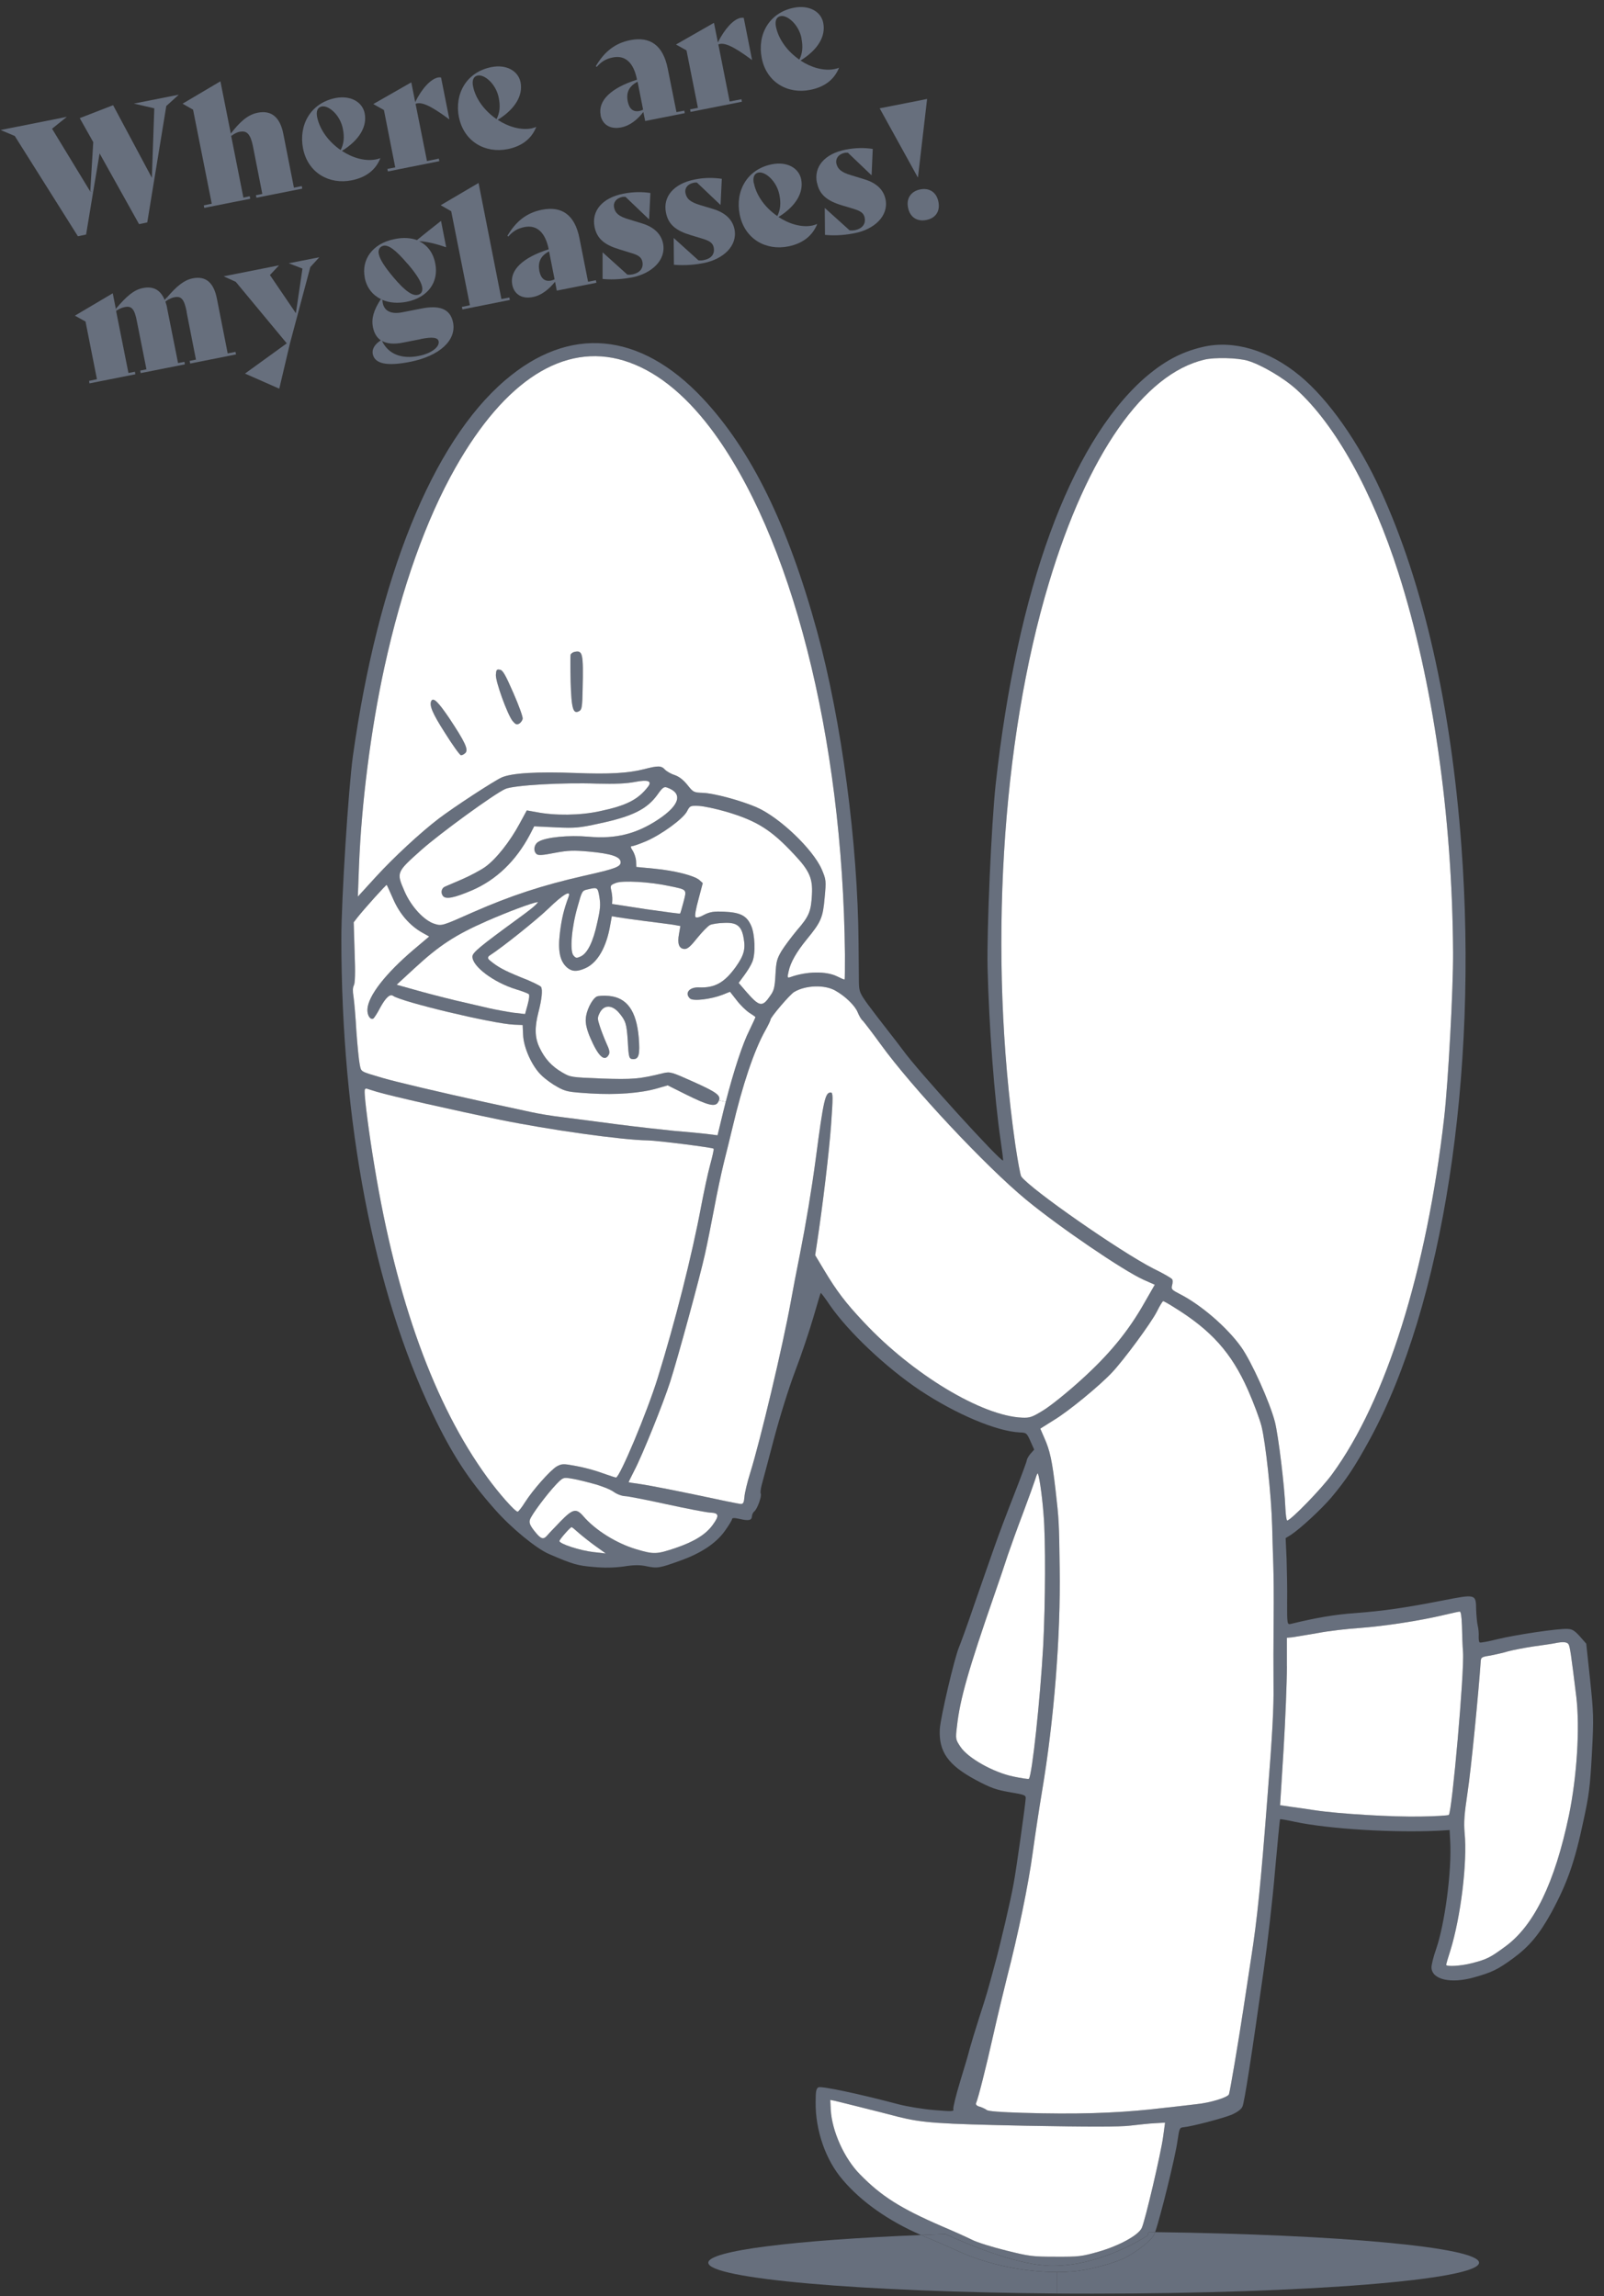
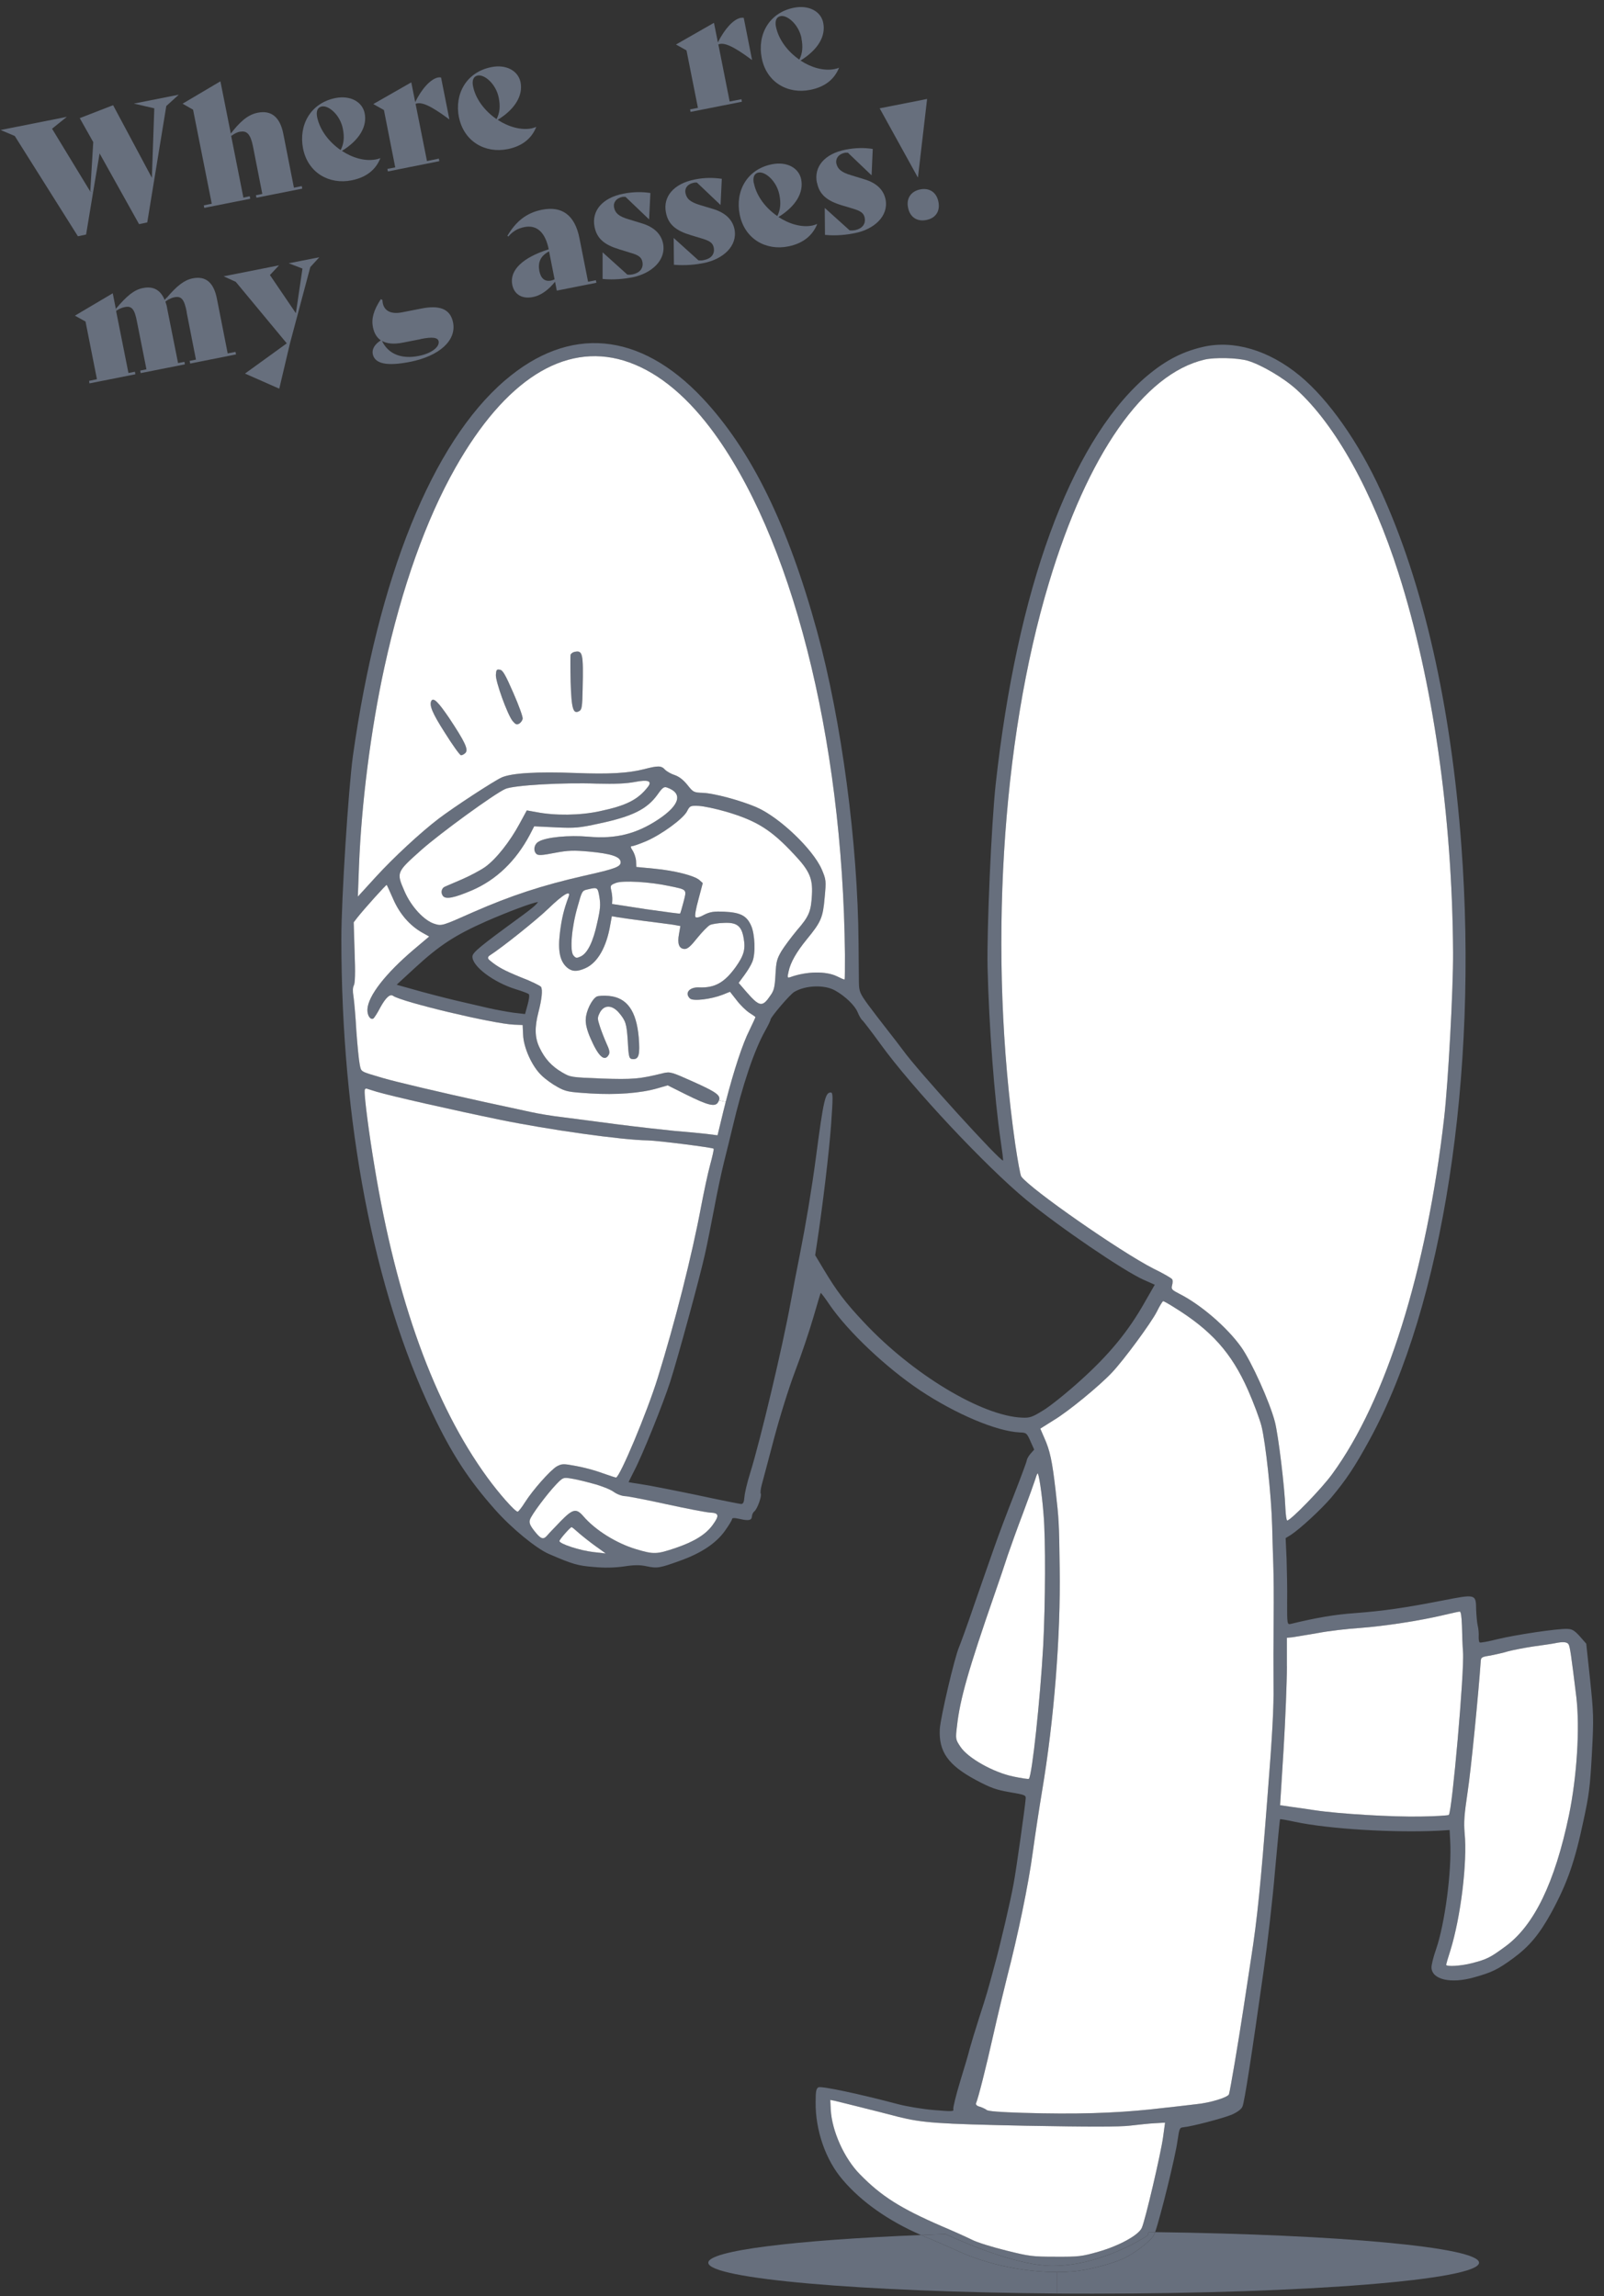
<svg xmlns="http://www.w3.org/2000/svg" width="139" height="199" viewBox="0 0 139 199" fill="none">
  <rect x="0" y="0" width="139" height="199" fill="#333333" stroke="none" />
  <g clip-path="url(#clip0_233_711)">
    <path d="M94.771 198.787C93.701 198.787 92.641 198.787 91.601 198.777V196.917C92.111 196.917 92.601 196.897 93.081 196.857C94.241 196.747 96.301 196.227 97.311 195.767C98.321 195.307 99.761 194.197 100.001 193.697C100.031 193.647 100.061 193.567 100.101 193.457C116.011 193.667 128.171 194.767 128.171 196.107C128.171 197.587 113.221 198.787 94.771 198.787Z" fill="#676F7D" />
    <path d="M91.611 196.917V198.777C74.651 198.647 61.381 197.497 61.381 196.107C61.381 195.057 68.881 194.147 79.811 193.707C79.961 193.777 80.121 193.847 80.271 193.907C80.971 194.187 82.201 194.727 83.021 195.097C85.541 196.257 88.711 196.917 91.611 196.917Z" fill="#676F7D" />
    <path d="M91.611 196.917C88.711 196.917 85.541 196.257 83.021 195.097C82.201 194.727 80.971 194.187 80.271 193.907C80.121 193.847 79.961 193.777 79.811 193.707C80.501 193.677 81.211 193.647 81.931 193.627C84.501 194.797 88.471 196.377 91.211 196.377C95.561 196.377 99.471 193.737 99.471 193.737L99.531 193.447C99.721 193.447 99.911 193.447 100.101 193.457C100.061 193.567 100.031 193.647 100.001 193.697C99.761 194.197 98.321 195.307 97.311 195.767C96.301 196.227 94.241 196.747 93.081 196.857C92.601 196.897 92.111 196.917 91.611 196.917Z" fill="#676F7D" />
    <path d="M51.171 89.987C50.871 89.307 50.731 88.737 50.761 88.327C50.781 87.637 51.281 86.617 51.701 86.377C51.851 86.297 52.341 86.277 52.781 86.317C54.341 86.467 55.151 87.617 55.351 89.907C55.471 91.387 55.351 91.807 54.881 91.797C54.511 91.777 54.481 91.707 54.401 90.197C54.301 88.737 54.231 88.477 53.631 87.767C53.041 87.087 52.371 87.077 52.001 87.727C51.761 88.197 51.761 88.267 51.971 88.917C52.091 89.297 52.351 89.967 52.541 90.397C52.821 90.997 52.871 91.227 52.741 91.437C52.381 92.047 51.851 91.557 51.171 89.987Z" fill="#676F7D" />
    <path d="M50.201 61.627C49.671 61.927 49.521 61.467 49.451 59.097C49.421 57.887 49.421 56.827 49.451 56.727C49.501 56.637 49.631 56.537 49.761 56.507C50.501 56.337 50.561 56.597 50.491 59.717C50.461 61.267 50.421 61.497 50.201 61.627Z" fill="#676F7D" />
    <path d="M45.291 62.297C45.271 62.437 45.131 62.637 44.991 62.717C44.771 62.837 44.671 62.787 44.411 62.477C43.961 61.897 42.941 59.077 42.971 58.487C43.001 58.047 43.041 57.987 43.331 58.047C43.571 58.077 43.811 58.507 44.491 60.067C44.961 61.137 45.331 62.157 45.291 62.297Z" fill="#676F7D" />
    <path d="M38.551 63.507C37.451 61.787 37.181 61.117 37.381 60.737C37.571 60.437 37.961 60.817 38.921 62.227C40.301 64.307 40.601 64.957 40.341 65.247C40.221 65.377 40.051 65.467 39.951 65.457C39.851 65.457 39.221 64.577 38.551 63.507Z" fill="#676F7D" />
    <path d="M126.921 158.847C127.171 161.417 126.581 166.177 125.681 169.067C125.481 169.687 125.321 170.237 125.321 170.277C125.311 170.477 126.641 170.387 127.551 170.147C128.871 169.807 129.131 169.667 130.441 168.707C132.941 166.887 134.731 163.187 135.961 157.337C136.651 153.977 136.921 149.807 136.601 147.067C136.151 143.407 136.051 142.687 135.921 142.497C135.781 142.297 135.411 142.277 134.751 142.417C134.521 142.467 133.671 142.587 132.881 142.697C132.091 142.817 131.111 143.007 130.701 143.117C130.291 143.247 129.581 143.397 129.141 143.487C128.361 143.607 128.331 143.637 128.311 144.067C128.131 146.707 127.471 153.447 127.181 155.317C126.891 157.267 126.841 157.937 126.921 158.847ZM111.521 144.407C111.521 145.767 111.391 149.017 111.231 151.657L110.931 156.457L111.821 156.587C112.301 156.647 113.241 156.787 113.901 156.887C115.991 157.207 120.711 157.487 123.131 157.437C124.411 157.417 125.501 157.347 125.551 157.297C125.831 157.037 126.911 144.857 126.781 143.187C126.741 142.637 126.701 141.617 126.691 140.917C126.661 140.107 126.601 139.667 126.501 139.677C126.401 139.677 125.781 139.817 125.101 139.977C123.101 140.457 119.981 140.937 117.831 141.097C116.731 141.167 115.121 141.357 114.241 141.527C113.371 141.677 112.391 141.837 112.091 141.887L111.531 141.947V144.407H111.521ZM90.901 50.507C86.761 64.247 85.641 82.807 87.981 99.177C88.191 100.597 88.421 101.847 88.501 101.967C89.331 103.087 97.091 108.487 99.951 109.947C100.801 110.357 101.521 110.777 101.571 110.867C101.641 110.937 101.631 111.177 101.571 111.397C101.481 111.737 101.551 111.797 102.231 112.147C104.061 113.077 106.331 115.027 107.551 116.737C108.451 117.997 110.031 121.507 110.481 123.227C110.781 124.397 111.321 128.857 111.391 130.727C111.421 131.307 111.481 131.777 111.551 131.777C111.831 131.787 114.531 129.027 115.451 127.747C120.111 121.377 123.631 110.157 125.151 96.847C125.501 93.767 125.941 85.647 125.921 82.537C125.851 70.687 124.161 58.967 121.191 49.667C118.921 42.567 115.731 36.827 112.351 33.757C111.211 32.727 109.271 31.597 108.111 31.257C107.231 31.007 105.251 30.957 104.381 31.167C99.121 32.397 94.241 39.377 90.901 50.507ZM86.171 138.217C83.921 144.697 83.181 147.297 82.931 149.607C82.791 150.727 82.811 150.767 83.241 151.407C83.891 152.377 86.081 153.607 87.801 153.967C88.511 154.117 89.121 154.207 89.161 154.167C89.431 153.907 90.141 147.337 90.401 142.647C90.591 139.037 90.621 133.357 90.431 131.237C90.301 129.467 90.001 127.557 89.911 127.707C89.851 127.777 89.761 128.037 89.691 128.277C89.621 128.497 89.171 129.767 88.671 131.097C88.171 132.407 87.581 134.057 87.341 134.757C87.121 135.447 86.591 137.017 86.171 138.217ZM85.501 182.867C85.631 182.977 86.641 183.057 88.621 183.117C93.191 183.257 96.591 183.147 99.791 182.807C101.421 182.627 103.151 182.437 103.671 182.367C104.891 182.247 106.401 181.777 106.501 181.507C106.591 181.237 107.301 177.077 107.761 174.037C107.941 172.857 108.231 170.937 108.411 169.767C108.951 166.327 109.261 163.237 109.841 155.667C110.261 150.377 110.391 147.907 110.361 146.107C110.361 144.757 110.361 142.157 110.371 140.317C110.391 138.467 110.371 136.337 110.341 135.597C110.311 134.847 110.271 133.327 110.241 132.227C110.171 129.597 109.681 125.067 109.321 123.607C109.161 122.977 108.631 121.567 108.151 120.477C106.711 117.227 104.961 115.277 101.671 113.257C101.231 112.977 100.841 112.767 100.801 112.767C100.751 112.767 100.501 113.167 100.251 113.677C99.741 114.677 97.381 117.877 96.361 118.957C95.291 120.097 92.571 122.337 91.311 123.087L90.151 123.817L90.501 124.627C90.991 125.717 91.181 126.627 91.471 129.127C91.761 131.657 91.781 131.957 91.831 135.937C91.921 141.787 91.341 149.077 90.301 155.257C90.071 156.617 89.711 158.997 89.501 160.517C89.121 163.347 88.231 167.647 87.261 171.397C86.971 172.547 86.431 174.797 86.071 176.397C85.451 179.177 84.761 181.897 84.581 182.287C84.541 182.407 84.661 182.527 84.911 182.587C85.121 182.657 85.391 182.777 85.501 182.867ZM71.951 181.997L71.991 182.837C72.091 184.687 73.161 187.077 74.531 188.457C76.381 190.347 78.041 191.397 81.621 192.947C82.611 193.367 83.791 193.897 84.231 194.117C84.671 194.347 86.011 194.757 87.181 195.047C89.181 195.547 89.461 195.587 91.481 195.587C93.461 195.597 93.751 195.567 95.211 195.147C96.981 194.637 98.651 193.727 98.941 193.097C99.231 192.487 100.601 186.627 100.791 185.217L100.961 183.967L100.081 184.017C99.611 184.037 98.651 184.147 97.931 184.227C97.011 184.337 94.441 184.337 88.951 184.237C81.191 184.077 79.971 183.987 77.821 183.457C77.291 183.317 75.971 182.977 74.881 182.707C73.801 182.437 72.701 182.167 72.431 182.097L71.951 181.997ZM55.971 72.917C55.421 73.147 54.881 73.347 54.761 73.337C54.621 73.337 54.641 73.447 54.841 73.747C54.971 73.957 55.111 74.367 55.121 74.637L55.141 75.137L56.701 75.287C58.481 75.457 60.151 75.887 60.601 76.267L60.901 76.537L60.531 77.937C60.291 78.807 60.191 79.397 60.271 79.477C60.341 79.567 60.631 79.507 61.011 79.287C61.541 79.027 61.831 78.977 62.781 79.017C64.181 79.087 64.711 79.367 65.091 80.227C65.421 80.947 65.491 82.647 65.201 83.347C65.101 83.617 64.791 84.127 64.511 84.507L64.011 85.187L64.681 85.967C65.831 87.277 66.061 87.317 66.771 86.267C67.071 85.847 67.141 85.567 67.201 84.487C67.261 83.337 67.321 83.117 67.721 82.427C67.981 82.007 68.581 81.207 69.061 80.627C70.121 79.407 70.281 78.997 70.361 77.547C70.441 76.127 70.141 75.457 68.831 74.067C66.851 71.937 65.611 71.147 62.951 70.357C62.051 70.097 60.981 69.867 60.551 69.847C59.821 69.817 59.781 69.847 59.531 70.327C59.181 70.977 57.321 72.337 55.971 72.917ZM54.471 128.457C54.471 128.457 54.931 128.547 55.511 128.627C56.101 128.707 58.231 129.127 60.261 129.547C62.301 129.987 64.061 130.337 64.201 130.347C64.401 130.357 64.471 130.227 64.511 129.747C64.531 129.417 64.751 128.477 65.011 127.657C65.901 124.787 67.811 116.757 68.521 112.857C68.691 111.917 69.041 110.057 69.311 108.737C69.841 106.057 70.331 103.127 70.701 100.357C71.371 95.257 71.521 94.667 72.001 94.687C72.191 94.687 72.191 95.087 72.021 97.477C71.851 99.837 71.301 104.457 70.781 107.867L70.641 108.787L71.391 110.037C72.511 111.907 73.261 112.897 74.871 114.607C79.081 119.107 85.091 122.727 88.581 122.867C89.251 122.897 89.461 122.817 90.401 122.237C90.991 121.887 92.461 120.707 93.661 119.617C96.121 117.397 97.791 115.377 99.221 112.827L100.071 111.347L99.081 110.907C97.371 110.137 91.871 106.407 88.921 103.977C85.411 101.077 79.021 94.257 76.301 90.487C75.571 89.477 74.871 88.577 74.771 88.467C74.641 88.377 74.451 88.047 74.321 87.727C74.091 87.157 73.251 86.337 72.371 85.847C71.451 85.327 69.811 85.387 68.831 85.967C68.451 86.187 66.791 88.147 66.771 88.367C66.771 88.457 66.561 88.877 66.311 89.327C65.341 91.057 64.341 94.057 63.481 97.707C63.301 98.447 62.971 99.817 62.731 100.757C62.501 101.687 62.121 103.477 61.891 104.727C61.651 105.977 61.301 107.767 61.091 108.697C60.621 110.807 58.751 117.647 58.081 119.747C57.481 121.617 55.671 126.117 54.961 127.467C54.691 127.997 54.471 128.447 54.471 128.457ZM52.971 77.177C53.031 77.437 53.071 77.787 53.061 77.987L53.041 78.347L55.971 78.797C57.571 79.027 58.921 79.207 58.931 79.177C58.961 79.177 59.091 78.717 59.231 78.177C59.521 77.057 59.571 77.117 57.981 76.787C56.311 76.427 53.991 76.297 53.391 76.517C52.901 76.707 52.871 76.737 52.971 77.177ZM49.701 82.817C49.911 83.057 49.971 83.057 50.341 82.887C50.921 82.597 51.401 81.617 51.751 79.987C52.031 78.767 52.051 78.407 51.941 77.737C51.801 76.897 51.771 76.887 50.961 77.077C50.441 77.187 50.441 77.197 50.061 78.557C49.531 80.367 49.361 82.447 49.701 82.817ZM49.531 132.357C49.401 132.377 48.491 133.417 48.481 133.557C48.481 133.797 50.251 134.387 51.431 134.517L52.491 134.637L51.601 133.997C51.101 133.637 50.461 133.127 50.151 132.857C49.831 132.567 49.561 132.347 49.531 132.357ZM45.921 131.717C45.841 131.967 45.931 132.197 46.261 132.627C46.861 133.397 47.071 133.477 47.411 133.087C47.561 132.907 48.091 132.357 48.591 131.837C49.631 130.777 49.931 130.697 50.541 131.397C51.571 132.607 53.411 133.757 55.121 134.267C56.661 134.727 56.901 134.717 58.561 134.157C60.171 133.607 61.161 132.987 61.751 132.177C62.351 131.357 62.311 131.127 61.561 131.097C61.241 131.097 59.531 130.757 57.791 130.377C56.041 129.997 54.391 129.677 54.131 129.667C53.851 129.647 53.431 129.487 53.151 129.277C52.881 129.087 52.091 128.767 51.391 128.587C50.701 128.397 49.831 128.187 49.461 128.137C48.811 128.037 48.781 128.047 48.201 128.647C47.421 129.467 46.051 131.287 45.921 131.717ZM42.161 79.837C39.431 81.047 38.091 81.917 35.911 83.927L34.371 85.347L36.591 85.967C37.811 86.297 39.391 86.697 40.081 86.847C40.791 87.007 41.831 87.247 42.411 87.387C42.991 87.517 43.921 87.687 44.471 87.767L45.501 87.887L45.721 87.087C45.851 86.607 45.901 86.237 45.821 86.157C45.751 86.097 45.261 85.907 44.731 85.747C42.791 85.157 40.891 83.737 40.941 82.887C40.961 82.547 41.601 82.017 44.971 79.557C45.581 79.117 46.221 78.627 46.381 78.457C46.541 78.307 46.641 78.167 46.611 78.177C46.061 78.257 44.021 79.027 42.161 79.837ZM38.551 76.847C38.671 76.797 39.341 76.507 40.041 76.207C40.731 75.907 41.641 75.427 42.061 75.127C43.001 74.447 44.191 72.937 45.021 71.397L45.651 70.237L46.441 70.377C48.101 70.707 50.271 70.677 51.971 70.307C54.301 69.817 55.301 69.297 56.161 68.177C56.528 67.691 56.154 67.554 55.041 67.767C54.261 67.927 53.331 67.957 51.731 67.917C48.771 67.807 44.501 68.057 43.791 68.377C42.841 68.797 38.131 72.227 36.511 73.667C34.341 75.607 34.341 75.597 35.051 77.237C35.621 78.567 36.761 79.807 37.681 80.077C38.281 80.257 38.331 80.247 40.931 79.087C44.271 77.617 47.001 76.727 50.601 75.907C53.371 75.287 53.811 75.117 53.781 74.697C53.741 74.247 52.971 73.987 51.051 73.807C49.711 73.687 49.251 73.697 48.081 73.917C46.971 74.137 46.641 74.147 46.491 74.017C46.181 73.727 46.281 73.177 46.671 72.947C47.311 72.557 49.291 72.367 51.001 72.517C53.381 72.727 55.181 72.267 57.081 70.997C58.931 69.757 59.201 68.737 57.781 68.247C57.541 68.167 57.391 68.277 56.981 68.867C56.071 70.127 54.831 70.757 51.911 71.377C50.211 71.747 49.851 71.787 48.171 71.707L46.291 71.617L45.921 72.337C44.711 74.617 43.031 76.237 40.921 77.157C39.331 77.837 38.621 77.967 38.381 77.647C38.171 77.367 38.261 76.977 38.551 76.847ZM43.321 97.047C39.191 96.197 33.861 94.987 32.661 94.627C32.361 94.527 31.991 94.427 31.861 94.377C31.681 94.307 31.611 94.367 31.601 94.567C31.571 95.107 31.981 98.287 32.461 101.137C34.361 112.677 37.651 121.767 42.221 128.037C43.221 129.417 44.631 131.007 44.861 131.017C44.921 131.017 45.211 130.657 45.491 130.207C46.191 129.107 47.681 127.437 48.241 127.097C48.691 126.857 48.801 126.847 49.871 127.047C50.511 127.157 51.541 127.427 52.151 127.657C52.771 127.877 53.321 128.057 53.381 128.057C53.691 128.077 56.071 122.417 57.001 119.407C58.481 114.647 59.961 108.827 60.761 104.537C61.001 103.287 61.341 101.677 61.541 100.947C61.741 100.217 61.881 99.587 61.841 99.557C61.751 99.457 57.041 98.857 56.141 98.837C53.871 98.807 47.521 97.907 43.321 97.047ZM39.461 40.547C36.921 45.037 34.831 50.887 33.311 57.837C32.131 63.237 31.321 69.657 31.111 75.027L31.011 77.707L32.571 75.997C34.111 74.317 36.411 72.177 38.021 70.947C39.381 69.917 42.751 67.717 43.461 67.387C44.341 66.997 46.501 66.867 49.951 66.997C52.761 67.107 54.441 67.017 55.841 66.657C57.031 66.347 57.311 66.357 57.621 66.697C57.761 66.847 58.131 67.067 58.451 67.167C58.851 67.307 59.201 67.577 59.561 68.017C60.071 68.667 60.111 68.687 60.931 68.717C61.881 68.757 64.131 69.357 65.541 69.957C67.521 70.807 70.441 73.587 71.211 75.347C71.591 76.247 71.601 76.317 71.461 77.817C71.311 79.537 71.151 79.907 69.911 81.417C69.021 82.507 68.501 83.417 68.341 84.187C68.211 84.737 68.231 84.777 68.491 84.687C69.901 84.177 71.591 84.157 72.531 84.617C72.871 84.787 73.161 84.917 73.191 84.887C73.221 84.867 73.231 83.887 73.221 82.717C73.031 63.847 68.561 46.377 61.581 37.127C59.231 34.027 56.701 32.057 54.041 31.247C48.861 29.697 43.761 32.947 39.461 40.547ZM37.471 122.487C32.381 111.817 29.581 97.277 29.581 81.357C29.581 77.907 30.191 68.377 30.581 65.527C32.761 50.037 37.461 38.377 43.751 32.977C49.331 28.177 55.451 28.727 60.891 34.517C65.101 39.007 68.271 45.467 70.811 54.737C72.931 62.487 74.341 73.097 74.401 81.767C74.411 83.177 74.431 84.707 74.431 85.167C74.451 85.927 74.511 86.087 75.211 87.057C75.641 87.637 76.391 88.617 76.871 89.227C77.351 89.827 77.961 90.637 78.241 91.007C79.461 92.727 86.741 100.737 86.921 100.577C86.951 100.567 86.851 99.777 86.711 98.827C86.171 95.157 85.701 88.887 85.581 83.847C85.511 80.527 85.911 71.457 86.281 67.997C88.141 51.107 92.701 38.577 99.091 32.847C100.791 31.357 102.291 30.527 104.201 30.077C106.891 29.437 109.951 30.347 112.631 32.557C115.121 34.607 117.751 38.347 119.671 42.567C123.351 50.607 125.741 61.157 126.641 73.307C128.121 93.187 125.021 113.157 118.701 124.757C117.401 127.137 116.681 128.217 115.371 129.787C114.501 130.807 112.681 132.497 111.851 133.037L111.411 133.307L111.491 135.077C111.521 136.057 111.561 137.747 111.541 138.827C111.531 140.757 111.551 140.807 111.841 140.747C114.141 140.187 115.721 139.927 117.431 139.807C119.911 139.617 121.711 139.357 125.001 138.717C127.911 138.147 127.901 138.147 127.921 139.517C127.941 139.987 127.991 140.597 128.051 140.867C128.121 141.137 128.161 141.577 128.141 141.827C128.131 142.067 128.161 142.317 128.231 142.347C128.281 142.397 128.971 142.267 129.771 142.067C131.331 141.687 134.991 141.137 135.821 141.177C136.231 141.187 136.441 141.307 136.901 141.817L137.461 142.457L137.791 145.537C138.091 148.447 138.121 148.847 137.951 151.987C137.791 154.937 137.691 155.617 137.231 157.747C136.471 161.347 135.831 163.187 134.451 165.737C133.401 167.647 132.541 168.677 131.151 169.707C129.781 170.707 129.291 170.947 127.701 171.387C125.731 171.937 124.111 171.577 124.051 170.547C124.031 170.347 124.211 169.607 124.451 168.927C125.211 166.727 125.821 162.117 125.671 159.547L125.621 158.607L124.671 158.667C120.851 158.857 115.191 158.527 112.221 157.897C111.541 157.747 110.951 157.647 110.931 157.667C110.901 157.697 110.711 159.707 110.491 162.127C110.291 164.567 109.841 168.437 109.511 170.747C108.481 178.057 107.841 182.207 107.671 182.567C107.581 182.807 107.231 183.057 106.741 183.277C105.991 183.587 103.301 184.297 102.561 184.367C102.221 184.397 102.201 184.457 102.041 185.537C101.861 186.897 100.561 192.147 100.101 193.457C99.911 193.447 99.721 193.447 99.531 193.447L99.471 193.737C99.471 193.737 95.561 196.377 91.211 196.377C88.471 196.377 84.501 194.797 81.931 193.627C81.211 193.647 80.501 193.677 79.811 193.707C77.011 192.487 74.661 190.847 73.031 188.927C71.551 187.217 70.651 184.627 70.681 182.177C70.681 181.247 70.731 181.017 70.921 180.907C71.161 180.777 74.481 181.477 77.901 182.387C78.601 182.567 79.961 182.797 80.931 182.877C82.501 183.007 82.691 183.007 82.611 182.797C82.581 182.667 82.841 181.597 83.201 180.407C83.571 179.217 83.951 177.917 84.041 177.537C84.151 177.137 84.511 175.937 84.861 174.847C85.531 172.787 85.581 172.577 86.171 170.397C86.691 168.527 87.601 164.607 87.841 163.237C88.041 162.207 88.811 156.757 88.881 155.917C88.911 155.587 88.861 155.557 87.501 155.327C86.301 155.117 85.851 154.957 84.541 154.257C82.161 152.977 81.341 151.817 81.441 149.857C81.501 148.847 82.721 143.647 83.111 142.747C83.211 142.517 83.801 140.917 84.401 139.147C85.011 137.397 85.791 135.147 86.151 134.137C86.501 133.127 87.281 131.057 87.881 129.537C88.481 127.997 88.981 126.657 88.981 126.557C88.991 126.447 89.131 126.197 89.301 125.997L89.621 125.637L89.291 124.897C88.981 124.197 88.941 124.167 88.361 124.147C86.351 124.047 82.851 122.567 79.741 120.507C76.781 118.527 73.521 115.437 71.921 113.127C71.511 112.517 71.151 112.037 71.121 112.057C71.101 112.077 70.811 113.047 70.471 114.217C70.131 115.377 69.431 117.477 68.891 118.877C68.341 120.337 67.571 122.807 67.061 124.737C66.581 126.567 66.101 128.347 66.011 128.687C65.921 129.027 65.881 129.367 65.921 129.437C66.041 129.647 65.621 130.787 65.381 130.977C65.271 131.057 65.171 131.257 65.161 131.417C65.141 131.767 64.891 131.827 64.111 131.647C63.611 131.537 63.441 131.547 63.431 131.677C63.431 131.757 63.151 132.217 62.821 132.677C62.061 133.747 60.761 134.617 58.931 135.267C57.131 135.917 56.961 135.937 56.031 135.747C55.441 135.617 54.921 135.627 54.041 135.767C53.221 135.877 52.391 135.897 51.431 135.807C50.061 135.697 49.611 135.567 47.561 134.677C46.471 134.207 44.311 132.437 42.901 130.837C40.601 128.247 39.161 126.027 37.471 122.487ZM30.631 86.357C30.691 86.737 30.811 88.087 30.881 89.347C30.971 90.607 31.101 91.917 31.171 92.247C31.311 92.927 31.181 92.837 33.161 93.427C34.271 93.757 38.361 94.717 41.971 95.507C43.571 95.857 45.371 96.237 45.991 96.377C46.611 96.517 47.861 96.727 48.751 96.827C49.651 96.947 51.791 97.217 53.501 97.447C55.221 97.667 57.461 97.917 58.471 98.017C59.491 98.097 60.731 98.217 61.241 98.277L62.181 98.397L62.691 96.287C62.761 96.017 62.821 95.757 62.891 95.497C63.611 92.717 64.351 90.467 64.941 89.297C65.241 88.667 65.491 88.147 65.461 88.137C65.451 88.117 65.201 87.947 64.921 87.767C64.651 87.587 64.141 87.097 63.841 86.697L63.261 85.957L62.611 86.217C61.601 86.607 60.081 86.787 59.801 86.547C59.301 86.087 59.721 85.547 60.561 85.577C61.941 85.637 62.781 85.167 63.771 83.787C64.461 82.807 64.621 82.267 64.441 81.297C64.261 80.247 63.851 79.927 62.721 79.987C62.241 79.997 61.711 80.087 61.531 80.167C61.341 80.267 60.861 80.757 60.431 81.287C59.851 82.017 59.581 82.257 59.321 82.247C58.841 82.227 58.681 81.787 58.841 80.947L58.961 80.257L58.281 80.137C57.901 80.087 56.791 79.937 55.811 79.817C54.831 79.687 53.811 79.547 53.531 79.497L53.021 79.407L52.881 80.177C52.561 82.077 51.791 83.437 50.741 83.907C50.011 84.237 49.561 84.217 49.131 83.847C48.511 83.307 48.331 82.427 48.521 80.847C48.671 79.617 48.861 78.827 49.271 77.727C49.521 77.077 48.781 77.527 47.521 78.747C46.521 79.717 43.521 82.117 42.441 82.807C42.254 82.934 42.248 83.07 42.421 83.217C43.121 83.807 43.701 84.117 45.151 84.707C46.021 85.037 46.801 85.427 46.881 85.527C47.041 85.777 46.951 86.607 46.661 87.727C46.321 89.037 46.341 89.937 46.751 90.787C47.211 91.767 47.811 92.417 48.721 92.947C49.441 93.367 49.471 93.367 52.151 93.477C54.831 93.567 55.441 93.517 57.481 93.007C58.081 92.877 58.181 92.897 60.131 93.777C62.021 94.627 62.471 94.927 62.311 95.357C62.291 95.417 62.261 95.467 62.231 95.527C61.981 95.967 61.351 95.807 59.441 94.857L57.861 94.067L57.001 94.317C55.531 94.747 53.411 94.907 51.151 94.767C49.241 94.647 49.031 94.607 48.311 94.207C47.881 93.977 47.251 93.527 46.921 93.197C46.091 92.407 45.371 90.787 45.331 89.687L45.291 88.837L44.551 88.807C42.761 88.737 34.801 86.837 34.061 86.307C33.801 86.121 33.434 86.454 32.961 87.307C32.711 87.797 32.421 88.237 32.351 88.277C32.091 88.417 31.811 87.997 31.841 87.467C31.901 86.307 33.421 84.367 35.831 82.317L37.191 81.167L36.601 80.837C35.501 80.217 34.631 79.207 34.071 77.917C33.781 77.257 33.531 76.707 33.511 76.697C33.471 76.647 31.611 78.717 30.981 79.507L30.651 79.937L30.731 82.547C30.801 84.307 30.771 85.227 30.661 85.407C30.571 85.577 30.551 85.887 30.631 86.357Z" fill="#676F7D" />
    <path d="M30.881 89.347C30.811 88.087 30.691 86.737 30.631 86.357C30.551 85.887 30.571 85.577 30.661 85.407C30.771 85.227 30.801 84.307 30.731 82.547L30.651 79.937L30.981 79.507C31.611 78.717 33.471 76.647 33.511 76.697C33.531 76.707 33.781 77.257 34.071 77.917C34.631 79.207 35.501 80.217 36.601 80.837L37.191 81.167L35.831 82.317C33.421 84.367 31.901 86.307 31.841 87.467C31.811 87.997 32.091 88.417 32.351 88.277C32.421 88.237 32.711 87.797 32.961 87.307C33.434 86.454 33.801 86.121 34.061 86.307C34.801 86.837 42.761 88.737 44.551 88.807L45.291 88.837L45.331 89.687C45.371 90.787 46.091 92.407 46.921 93.197C47.251 93.527 47.881 93.977 48.311 94.207C49.031 94.607 49.241 94.647 51.151 94.767C53.411 94.907 55.531 94.747 57.001 94.317L57.861 94.067L59.441 94.857C61.351 95.807 61.981 95.967 62.231 95.527C62.261 95.467 62.291 95.417 62.311 95.357L62.891 95.497C62.821 95.757 62.761 96.017 62.691 96.287L62.181 98.397L61.241 98.277C60.731 98.217 59.491 98.097 58.471 98.017C57.461 97.917 55.221 97.667 53.501 97.447C51.791 97.217 49.651 96.947 48.751 96.827C47.861 96.727 46.611 96.517 45.991 96.377C45.371 96.237 43.571 95.857 41.971 95.507C38.361 94.717 34.271 93.757 33.161 93.427C31.181 92.837 31.311 92.927 31.171 92.247C31.101 91.917 30.971 90.607 30.881 89.347Z" fill="white" />
    <path d="M50.341 82.887C49.971 83.057 49.911 83.057 49.701 82.817C49.361 82.447 49.531 80.367 50.061 78.557C50.441 77.197 50.441 77.187 50.961 77.077C51.771 76.887 51.801 76.897 51.941 77.737C52.051 78.407 52.031 78.767 51.751 79.987C51.401 81.617 50.921 82.597 50.341 82.887Z" fill="white" />
    <path d="M51.971 88.917C51.761 88.267 51.761 88.197 52.001 87.727C52.371 87.077 53.041 87.087 53.631 87.767C54.231 88.477 54.301 88.737 54.401 90.197C54.481 91.707 54.511 91.777 54.881 91.797C55.361 91.797 55.471 91.387 55.351 89.907C55.151 87.617 54.341 86.467 52.781 86.317C52.341 86.277 51.851 86.297 51.701 86.377C51.281 86.617 50.781 87.637 50.761 88.327C50.731 88.737 50.871 89.307 51.171 89.987C51.851 91.557 52.381 92.047 52.741 91.437C52.871 91.227 52.821 90.997 52.541 90.397C52.351 89.967 52.091 89.297 51.971 88.917ZM42.441 82.807C43.521 82.117 46.521 79.717 47.521 78.747C48.781 77.527 49.521 77.077 49.271 77.727C48.861 78.827 48.671 79.617 48.521 80.847C48.331 82.427 48.521 83.307 49.131 83.847C49.561 84.217 50.011 84.237 50.741 83.907C51.791 83.437 52.561 82.077 52.881 80.177L53.021 79.407L53.531 79.497C53.811 79.547 54.831 79.687 55.811 79.817C56.791 79.937 57.901 80.087 58.281 80.137L58.961 80.257L58.841 80.947C58.681 81.787 58.841 82.227 59.321 82.247C59.581 82.257 59.851 82.017 60.431 81.287C60.861 80.757 61.341 80.267 61.531 80.167C61.711 80.087 62.241 79.997 62.721 79.987C63.851 79.927 64.261 80.247 64.441 81.297C64.621 82.267 64.461 82.807 63.771 83.787C62.781 85.167 61.941 85.637 60.561 85.577C59.721 85.547 59.301 86.087 59.801 86.547C60.081 86.787 61.601 86.607 62.611 86.217L63.261 85.957L63.841 86.697C64.141 87.097 64.651 87.587 64.921 87.767C65.201 87.947 65.451 88.117 65.461 88.137C65.491 88.147 65.241 88.667 64.941 89.297C64.351 90.467 63.611 92.717 62.891 95.497L62.311 95.357C62.471 94.927 62.021 94.627 60.131 93.777C58.181 92.897 58.081 92.877 57.481 93.007C55.441 93.517 54.831 93.567 52.151 93.477C49.471 93.367 49.441 93.367 48.721 92.947C47.811 92.417 47.211 91.767 46.751 90.787C46.341 89.937 46.321 89.037 46.661 87.727C46.951 86.607 47.041 85.777 46.881 85.527C46.801 85.427 46.021 85.037 45.151 84.707C43.701 84.117 43.121 83.807 42.421 83.217C42.248 83.071 42.254 82.934 42.441 82.807Z" fill="white" />
    <path d="M55.971 78.797L53.041 78.347L53.061 77.987C53.071 77.787 53.031 77.437 52.971 77.177C52.871 76.737 52.901 76.707 53.391 76.517C53.991 76.297 56.311 76.427 57.981 76.787C59.571 77.117 59.521 77.057 59.231 78.177C59.091 78.717 58.961 79.167 58.931 79.177C58.921 79.207 57.571 79.027 55.971 78.797Z" fill="white" />
    <path d="M54.761 73.337C54.881 73.337 55.421 73.147 55.971 72.917C57.321 72.337 59.181 70.977 59.531 70.327C59.781 69.837 59.821 69.817 60.551 69.847C60.981 69.867 62.051 70.097 62.951 70.357C65.611 71.147 66.851 71.937 68.831 74.067C70.141 75.457 70.441 76.127 70.361 77.547C70.281 78.997 70.121 79.407 69.061 80.627C68.581 81.207 67.981 82.007 67.721 82.427C67.321 83.117 67.261 83.337 67.201 84.487C67.141 85.567 67.071 85.847 66.771 86.267C66.061 87.317 65.831 87.277 64.681 85.967L64.011 85.187L64.511 84.507C64.791 84.127 65.101 83.617 65.201 83.347C65.491 82.647 65.421 80.947 65.091 80.227C64.711 79.367 64.181 79.087 62.781 79.017C61.831 78.977 61.541 79.027 61.011 79.287C60.631 79.507 60.341 79.567 60.271 79.477C60.191 79.397 60.291 78.807 60.531 77.937L60.901 76.537L60.601 76.267C60.151 75.887 58.481 75.457 56.701 75.287L55.141 75.137L55.121 74.637C55.111 74.367 54.971 73.957 54.841 73.747C54.641 73.447 54.621 73.337 54.761 73.337Z" fill="white" />
    <path d="M38.551 76.847C38.261 76.977 38.171 77.367 38.381 77.647C38.621 77.967 39.331 77.837 40.921 77.157C43.031 76.237 44.711 74.617 45.921 72.337L46.291 71.617L48.171 71.707C49.851 71.787 50.211 71.747 51.911 71.377C54.831 70.757 56.071 70.127 56.981 68.867C57.391 68.277 57.541 68.167 57.781 68.247C59.201 68.737 58.931 69.757 57.081 70.997C55.181 72.267 53.381 72.727 51.001 72.517C49.291 72.367 47.311 72.557 46.671 72.947C46.281 73.177 46.181 73.727 46.491 74.017C46.641 74.147 46.971 74.137 48.081 73.917C49.251 73.697 49.711 73.687 51.051 73.807C52.971 73.987 53.741 74.247 53.781 74.697C53.811 75.117 53.371 75.287 50.601 75.907C47.001 76.727 44.271 77.617 40.931 79.087C38.331 80.247 38.281 80.257 37.681 80.077C36.761 79.807 35.621 78.567 35.051 77.237C34.341 75.597 34.341 75.607 36.511 73.667C38.131 72.227 42.841 68.797 43.791 68.377C44.501 68.057 48.771 67.807 51.731 67.917C53.331 67.957 54.261 67.917 55.041 67.767C56.154 67.554 56.528 67.691 56.161 68.177C55.301 69.297 54.301 69.817 51.971 70.307C50.271 70.677 48.101 70.707 46.441 70.377L45.651 70.237L45.021 71.397C44.191 72.937 43.001 74.447 42.061 75.127C41.641 75.427 40.731 75.907 40.041 76.207C39.341 76.507 38.671 76.797 38.551 76.847Z" fill="white" />
    <path d="M48.481 133.557C48.491 133.417 49.401 132.377 49.531 132.357C49.561 132.347 49.831 132.567 50.151 132.857C50.461 133.127 51.101 133.637 51.601 133.997L52.491 134.637L51.431 134.517C50.251 134.387 48.471 133.797 48.481 133.557Z" fill="white" />
    <path d="M46.261 132.627C45.931 132.197 45.841 131.967 45.921 131.717C46.051 131.287 47.421 129.467 48.201 128.647C48.781 128.047 48.811 128.037 49.461 128.137C49.831 128.187 50.701 128.397 51.391 128.587C52.091 128.767 52.881 129.087 53.151 129.277C53.431 129.487 53.851 129.647 54.131 129.667C54.391 129.667 56.041 129.997 57.791 130.377C59.531 130.757 61.241 131.087 61.561 131.097C62.311 131.127 62.351 131.357 61.751 132.177C61.161 132.987 60.171 133.607 58.561 134.157C56.901 134.717 56.661 134.727 55.121 134.267C53.411 133.757 51.571 132.607 50.541 131.397C49.931 130.697 49.631 130.777 48.591 131.837C48.091 132.357 47.561 132.907 47.411 133.087C47.071 133.477 46.861 133.397 46.261 132.627Z" fill="white" />
-     <path d="M64.201 130.347C64.061 130.347 62.301 129.987 60.261 129.547C58.231 129.127 56.101 128.707 55.511 128.627C54.931 128.547 54.471 128.477 54.471 128.457C54.471 128.447 54.691 127.997 54.961 127.467C55.671 126.117 57.481 121.617 58.081 119.747C58.751 117.647 60.621 110.807 61.091 108.697C61.301 107.767 61.651 105.977 61.891 104.727C62.121 103.477 62.501 101.687 62.731 100.757C62.971 99.817 63.301 98.447 63.481 97.707C64.341 94.057 65.341 91.057 66.311 89.327C66.561 88.877 66.771 88.457 66.771 88.367C66.791 88.147 68.451 86.187 68.831 85.967C69.811 85.387 71.451 85.327 72.371 85.847C73.251 86.337 74.091 87.157 74.321 87.727C74.451 88.047 74.641 88.377 74.771 88.467C74.871 88.577 75.571 89.477 76.301 90.487C79.021 94.257 85.411 101.077 88.921 103.977C91.871 106.407 97.371 110.137 99.081 110.907L100.071 111.347L99.221 112.827C97.791 115.377 96.121 117.397 93.661 119.617C92.461 120.707 90.991 121.887 90.401 122.237C89.461 122.817 89.251 122.897 88.581 122.867C85.091 122.727 79.081 119.107 74.871 114.607C73.261 112.897 72.511 111.907 71.391 110.037L70.641 108.787L70.781 107.867C71.301 104.457 71.851 99.837 72.021 97.477C72.191 95.087 72.191 94.687 72.001 94.687C71.521 94.667 71.371 95.257 70.701 100.357C70.331 103.127 69.841 106.057 69.311 108.737C69.041 110.057 68.691 111.917 68.521 112.857C67.811 116.757 65.901 124.787 65.011 127.657C64.751 128.477 64.531 129.417 64.511 129.747C64.471 130.227 64.401 130.357 64.201 130.347Z" fill="white" />
    <path d="M87.341 134.758C87.581 134.058 88.171 132.408 88.671 131.098C89.171 129.768 89.621 128.498 89.691 128.278C89.761 128.038 89.851 127.778 89.911 127.708C90.001 127.558 90.301 129.468 90.431 131.238C90.621 133.358 90.591 139.038 90.401 142.648C90.141 147.338 89.431 153.908 89.161 154.168C89.121 154.208 88.511 154.118 87.801 153.968C86.081 153.608 83.891 152.378 83.241 151.408C82.811 150.768 82.791 150.728 82.931 149.608C83.181 147.298 83.921 144.698 86.171 138.218C86.591 137.018 87.121 135.448 87.341 134.758Z" fill="white" />
    <path d="M71.991 182.838L71.951 181.998L72.431 182.098C72.701 182.168 73.801 182.438 74.881 182.708C75.971 182.978 77.291 183.318 77.821 183.458C79.971 183.988 81.191 184.078 88.951 184.238C94.441 184.338 97.011 184.338 97.931 184.228C98.651 184.148 99.611 184.038 100.081 184.018L100.961 183.968L100.791 185.218C100.601 186.628 99.231 192.488 98.941 193.098C98.651 193.728 96.981 194.638 95.211 195.148C93.751 195.568 93.461 195.598 91.481 195.588C89.461 195.588 89.181 195.548 87.181 195.048C86.011 194.758 84.671 194.348 84.231 194.118C83.791 193.898 82.611 193.368 81.621 192.948C78.041 191.398 76.381 190.348 74.531 188.458C73.161 187.078 72.091 184.688 71.991 182.838Z" fill="white" />
    <path d="M96.361 118.958C97.381 117.878 99.741 114.678 100.251 113.678C100.501 113.168 100.751 112.768 100.801 112.768C100.841 112.768 101.231 112.978 101.671 113.258C104.961 115.278 106.711 117.228 108.151 120.478C108.631 121.568 109.161 122.978 109.321 123.608C109.681 125.068 110.171 129.598 110.241 132.228C110.271 133.328 110.311 134.848 110.341 135.598C110.371 136.338 110.391 138.468 110.371 140.318C110.351 142.158 110.351 144.758 110.361 146.108C110.391 147.908 110.261 150.378 109.841 155.668C109.261 163.238 108.951 166.328 108.411 169.768C108.231 170.938 107.941 172.858 107.761 174.038C107.301 177.078 106.591 181.238 106.501 181.508C106.401 181.778 104.891 182.248 103.671 182.368C103.151 182.438 101.421 182.628 99.791 182.808C96.591 183.148 93.191 183.258 88.621 183.118C86.641 183.058 85.631 182.978 85.501 182.868C85.391 182.778 85.121 182.658 84.911 182.588C84.661 182.528 84.541 182.408 84.581 182.288C84.761 181.898 85.451 179.178 86.071 176.398C86.431 174.798 86.971 172.548 87.261 171.398C88.231 167.648 89.121 163.348 89.501 160.518C89.711 158.998 90.071 156.618 90.301 155.258C91.341 149.078 91.921 141.788 91.831 135.938C91.781 131.958 91.761 131.658 91.471 129.128C91.181 126.628 90.991 125.718 90.501 124.628L90.151 123.818L91.311 123.088C92.571 122.338 95.291 120.098 96.361 118.958Z" fill="white" />
    <path d="M125.101 139.977C125.781 139.817 126.401 139.677 126.501 139.677C126.601 139.677 126.661 140.107 126.691 140.917C126.701 141.617 126.741 142.637 126.781 143.187C126.911 144.857 125.831 157.037 125.551 157.297C125.501 157.347 124.411 157.417 123.131 157.437C120.711 157.487 115.991 157.207 113.901 156.887C113.241 156.787 112.301 156.647 111.821 156.587L110.931 156.457L111.231 151.657C111.391 149.017 111.521 145.767 111.521 144.407V141.947L112.091 141.887C112.391 141.837 113.371 141.677 114.241 141.527C115.121 141.357 116.731 141.167 117.831 141.097C119.981 140.937 123.101 140.457 125.101 139.977Z" fill="white" />
    <path d="M135.921 142.497C136.051 142.687 136.151 143.407 136.601 147.067C136.921 149.807 136.651 153.977 135.961 157.337C134.731 163.187 132.941 166.887 130.441 168.707C129.131 169.667 128.871 169.807 127.551 170.147C126.641 170.387 125.311 170.477 125.321 170.277C125.321 170.237 125.481 169.687 125.681 169.067C126.581 166.177 127.171 161.417 126.921 158.847C126.841 157.937 126.891 157.267 127.181 155.317C127.471 153.447 128.131 146.707 128.311 144.067C128.331 143.637 128.361 143.607 129.141 143.487C129.581 143.397 130.291 143.247 130.701 143.117C131.111 143.007 132.091 142.817 132.881 142.697C133.671 142.587 134.521 142.467 134.751 142.417C135.411 142.277 135.781 142.297 135.921 142.497Z" fill="white" />
-     <path d="M35.911 83.927C38.091 81.917 39.431 81.047 42.161 79.837C44.021 79.027 46.061 78.257 46.611 78.177C46.641 78.177 46.541 78.307 46.381 78.457C46.221 78.627 45.581 79.117 44.971 79.557C41.601 82.017 40.961 82.547 40.941 82.887C40.891 83.737 42.791 85.157 44.731 85.747C45.261 85.907 45.751 86.097 45.821 86.157C45.901 86.237 45.851 86.607 45.721 87.087L45.501 87.887L44.471 87.767C43.921 87.687 42.991 87.517 42.411 87.387C41.831 87.247 40.791 87.007 40.081 86.847C39.391 86.697 37.811 86.297 36.591 85.967L34.371 85.347L35.911 83.927Z" fill="white" />
    <path d="M32.661 94.627C33.861 94.987 39.191 96.197 43.321 97.047C47.521 97.907 53.871 98.807 56.141 98.837C57.041 98.857 61.751 99.457 61.841 99.557C61.881 99.587 61.741 100.217 61.541 100.947C61.341 101.677 61.001 103.287 60.761 104.537C59.961 108.827 58.481 114.647 57.001 119.407C56.071 122.417 53.691 128.077 53.381 128.057C53.321 128.057 52.771 127.877 52.151 127.657C51.541 127.427 50.511 127.157 49.871 127.047C48.801 126.847 48.691 126.857 48.241 127.097C47.681 127.437 46.191 129.107 45.491 130.207C45.211 130.657 44.921 131.017 44.861 131.017C44.631 131.017 43.221 129.417 42.221 128.037C37.651 121.767 34.361 112.677 32.461 101.137C31.981 98.287 31.571 95.107 31.601 94.567C31.601 94.367 31.681 94.307 31.861 94.377C31.991 94.427 32.361 94.527 32.661 94.627Z" fill="white" />
    <path d="M32.571 75.997L31.011 77.707L31.111 75.027C31.321 69.657 32.131 63.237 33.311 57.837C34.831 50.887 36.921 45.037 39.461 40.547C43.761 32.947 48.861 29.697 54.041 31.247C56.701 32.057 59.231 34.027 61.581 37.127C68.561 46.377 73.031 63.847 73.221 82.717C73.221 83.887 73.221 84.867 73.191 84.887C73.161 84.917 72.871 84.787 72.531 84.617C71.591 84.157 69.901 84.177 68.491 84.687C68.231 84.777 68.211 84.737 68.341 84.187C68.501 83.417 69.021 82.507 69.911 81.417C71.151 79.907 71.311 79.537 71.461 77.817C71.601 76.317 71.591 76.247 71.211 75.347C70.441 73.587 67.521 70.807 65.541 69.957C64.131 69.357 61.881 68.757 60.931 68.717C60.111 68.687 60.071 68.667 59.561 68.017C59.201 67.577 58.851 67.307 58.451 67.167C58.131 67.067 57.761 66.847 57.621 66.697C57.311 66.357 57.031 66.347 55.841 66.657C54.441 67.017 52.761 67.107 49.951 66.997C46.501 66.867 44.341 66.997 43.461 67.387C42.751 67.717 39.381 69.917 38.021 70.947C36.411 72.177 34.111 74.317 32.571 75.997ZM50.491 59.717C50.561 56.597 50.501 56.337 49.761 56.507C49.631 56.537 49.501 56.637 49.451 56.727C49.421 56.827 49.421 57.887 49.451 59.097C49.521 61.467 49.671 61.927 50.201 61.627C50.421 61.497 50.461 61.267 50.491 59.717ZM45.291 62.297C45.331 62.157 44.961 61.137 44.491 60.067C43.811 58.507 43.571 58.077 43.331 58.047C43.041 57.987 43.001 58.047 42.971 58.487C42.941 59.077 43.961 61.897 44.411 62.477C44.671 62.787 44.771 62.837 44.991 62.717C45.131 62.637 45.271 62.437 45.291 62.297ZM40.341 65.247C40.601 64.957 40.301 64.307 38.921 62.227C37.961 60.817 37.571 60.437 37.381 60.737C37.181 61.117 37.451 61.787 38.551 63.507C39.221 64.577 39.851 65.457 39.951 65.457C40.051 65.457 40.221 65.377 40.341 65.247Z" fill="white" />
    <path d="M111.551 131.778C111.481 131.778 111.421 131.308 111.391 130.728C111.321 128.858 110.781 124.398 110.481 123.228C110.031 121.508 108.451 117.998 107.551 116.738C106.331 115.028 104.061 113.078 102.231 112.148C101.551 111.798 101.481 111.738 101.571 111.398C101.631 111.178 101.641 110.938 101.571 110.868C101.521 110.778 100.801 110.358 99.951 109.948C97.091 108.488 89.331 103.088 88.501 101.968C88.421 101.848 88.191 100.598 87.981 99.178C85.641 82.808 86.761 64.248 90.901 50.508C94.241 39.378 99.121 32.398 104.381 31.168C105.251 30.958 107.231 31.008 108.111 31.258C109.271 31.598 111.211 32.728 112.351 33.758C115.731 36.828 118.921 42.568 121.191 49.668C124.161 58.968 125.851 70.688 125.921 82.538C125.941 85.648 125.501 93.768 125.151 96.848C123.631 110.158 120.111 121.378 115.451 127.748C114.531 129.028 111.831 131.788 111.551 131.778Z" fill="white" />
    <path d="M80.341 8.578L79.551 15.358L79.531 15.368L76.231 9.388L80.341 8.578Z" fill="#676F7D" />
    <path d="M78.691 17.997C78.521 17.187 78.951 16.577 79.741 16.417C80.541 16.257 81.161 16.667 81.321 17.487C81.491 18.307 81.071 18.917 80.271 19.067C79.481 19.227 78.851 18.827 78.691 17.997Z" fill="#676F7D" />
    <path d="M69.371 5.248C70.301 5.858 71.381 6.168 72.311 5.988C72.451 5.958 72.581 5.928 72.701 5.868H72.711C72.311 6.868 71.491 7.538 70.211 7.788C68.281 8.178 66.421 7.148 66.011 5.028C65.611 3.028 66.621 1.098 68.811 0.668C70.101 0.418 71.151 0.988 71.341 1.988C71.571 3.128 70.901 4.298 69.371 5.248ZM69.461 3.328C69.231 2.138 68.231 1.278 67.641 1.398C67.281 1.468 67.141 1.808 67.241 2.308C67.471 3.448 68.281 4.488 69.271 5.168C69.551 4.608 69.591 4.028 69.451 3.328H69.461Z" fill="#676F7D" />
    <path d="M65.161 5.198C63.421 3.898 62.701 3.668 62.251 3.848L63.231 8.798L64.251 8.598L64.291 8.818L59.841 9.698L59.801 9.478L60.481 9.348L59.491 4.368L58.581 3.858L61.871 1.978L62.211 3.678C62.791 2.508 63.551 1.678 64.181 1.548C64.281 1.538 64.361 1.528 64.451 1.548L65.171 5.188L65.161 5.198Z" fill="#676F7D" />
    <path d="M70.791 15.838C70.511 14.458 71.451 13.328 73.281 12.968C74.171 12.798 74.921 12.798 75.631 12.908L75.531 15.178H75.511L73.481 13.238C73.401 13.238 73.311 13.238 73.241 13.238C72.631 13.358 72.411 13.758 72.471 14.138C72.571 14.618 72.861 14.928 73.761 15.188L74.901 15.538C75.941 15.848 76.571 16.438 76.741 17.288C77.021 18.718 75.761 19.878 74.071 20.208C73.431 20.338 72.511 20.458 71.491 20.358L71.471 18.038H71.491L73.631 19.968C73.841 19.978 73.931 19.978 74.101 19.948C74.701 19.818 75.041 19.428 74.931 18.868C74.851 18.458 74.561 18.278 73.931 18.088L72.931 17.788C71.681 17.408 71.001 16.868 70.801 15.828L70.791 15.838Z" fill="#676F7D" />
    <path d="M64.101 18.587C63.701 16.587 64.711 14.667 66.901 14.237C68.191 13.977 69.241 14.557 69.431 15.557C69.651 16.687 68.981 17.867 67.461 18.807C68.391 19.417 69.481 19.737 70.401 19.547C70.541 19.517 70.671 19.477 70.791 19.417L70.811 19.437C70.401 20.427 69.591 21.097 68.311 21.357C66.381 21.747 64.521 20.717 64.101 18.587ZM65.331 15.877C65.561 17.017 66.371 18.047 67.361 18.727C67.641 18.167 67.681 17.587 67.541 16.887C67.311 15.697 66.311 14.837 65.721 14.957C65.361 15.027 65.221 15.377 65.321 15.877H65.331Z" fill="#676F7D" />
-     <path d="M52.051 9.978C51.801 8.708 52.971 7.608 55.201 6.908C54.911 5.398 54.161 4.768 53.111 4.978C52.491 5.098 52.111 5.348 51.711 5.798L51.631 5.738C52.361 4.508 53.261 3.748 54.621 3.478C56.351 3.138 57.461 3.938 57.861 5.928L58.621 9.718L59.301 9.588L59.341 9.808L55.911 10.488L55.751 9.708C55.221 10.388 54.571 10.908 53.801 11.048C52.921 11.218 52.211 10.838 52.041 9.978H52.051ZM55.241 7.088C54.471 7.488 54.251 8.068 54.401 8.798C54.531 9.438 54.871 9.728 55.421 9.618C55.511 9.598 55.611 9.558 55.731 9.508L55.251 7.078L55.241 7.088Z" fill="#676F7D" />
    <path d="M60.541 22.567C60.751 22.577 60.841 22.577 61.011 22.537C61.621 22.417 61.961 22.027 61.851 21.457C61.771 21.047 61.481 20.867 60.841 20.677L59.851 20.377C58.591 19.997 57.911 19.467 57.711 18.427C57.431 17.047 58.381 15.917 60.201 15.557C61.081 15.377 61.831 15.397 62.551 15.497L62.441 17.767L60.401 15.827C60.331 15.807 60.231 15.827 60.161 15.827C59.551 15.947 59.321 16.337 59.401 16.727C59.501 17.217 59.781 17.507 60.681 17.777L61.811 18.117C62.851 18.437 63.481 19.027 63.651 19.877C63.931 21.307 62.671 22.467 60.981 22.797C60.341 22.927 59.421 23.037 58.401 22.947L58.381 20.627L60.531 22.567H60.541Z" fill="#676F7D" />
    <path d="M39.771 10.177C39.371 8.177 40.381 6.257 42.581 5.817C43.871 5.557 44.911 6.137 45.111 7.137C45.331 8.267 44.651 9.447 43.131 10.387C44.061 10.997 45.161 11.307 46.071 11.127C46.211 11.087 46.341 11.057 46.461 10.997H46.471C46.081 11.997 45.251 12.677 43.981 12.927C42.051 13.307 40.201 12.277 39.771 10.157V10.177ZM43.031 10.327C43.321 9.757 43.361 9.187 43.221 8.477C42.991 7.287 41.991 6.427 41.391 6.547C41.031 6.617 40.891 6.967 40.991 7.467C41.211 8.597 42.031 9.637 43.021 10.317L43.031 10.327Z" fill="#676F7D" />
    <path d="M51.521 19.658C51.251 18.278 52.191 17.148 54.011 16.788C54.901 16.618 55.651 16.618 56.361 16.728L56.251 19.008H56.241L54.201 17.058C54.131 17.058 54.031 17.058 53.961 17.058C53.371 17.178 53.131 17.578 53.211 17.968C53.301 18.448 53.591 18.748 54.481 19.008L55.621 19.358C56.661 19.668 57.291 20.268 57.461 21.108C57.741 22.538 56.481 23.698 54.801 24.038C54.151 24.158 53.241 24.278 52.221 24.178V21.868L54.361 23.798C54.571 23.818 54.661 23.808 54.831 23.778C55.431 23.648 55.781 23.258 55.671 22.698C55.591 22.278 55.291 22.098 54.661 21.918L53.661 21.608C52.411 21.228 51.731 20.708 51.521 19.658Z" fill="#676F7D" />
    <path d="M33.271 9.538L32.351 9.018L35.641 7.138L35.981 8.848C36.561 7.658 37.331 6.848 37.951 6.718C38.051 6.698 38.131 6.698 38.221 6.718L38.941 10.338H38.921C37.191 9.048 36.471 8.818 36.011 8.998L37.001 13.958L38.031 13.748L38.071 13.968L33.611 14.858L33.571 14.638L34.251 14.508L33.271 9.538Z" fill="#676F7D" />
    <path d="M48.061 24.218L47.581 21.788C46.811 22.188 46.601 22.767 46.741 23.497C46.871 24.137 47.211 24.427 47.761 24.317C47.851 24.297 47.951 24.258 48.071 24.207L48.061 24.218ZM44.391 24.677C44.141 23.407 45.321 22.308 47.551 21.608C47.251 20.108 46.501 19.477 45.461 19.677C44.841 19.797 44.451 20.047 44.051 20.497L43.971 20.438C44.701 19.207 45.601 18.448 46.971 18.177C48.701 17.837 49.811 18.637 50.211 20.628L50.961 24.417L51.641 24.288L51.681 24.508L48.251 25.188L48.101 24.417C47.561 25.087 46.911 25.608 46.161 25.747C45.271 25.927 44.561 25.538 44.391 24.677Z" fill="#676F7D" />
-     <path d="M40.721 26.457L39.101 18.307L38.191 17.787L41.471 15.857L43.451 25.917L44.141 25.787L44.181 25.997L40.071 26.817L40.031 26.597L40.721 26.457Z" fill="#676F7D" />
    <path d="M26.261 12.868C25.871 10.868 26.881 8.938 29.071 8.498C30.361 8.248 31.401 8.818 31.601 9.818C31.831 10.958 31.151 12.138 29.631 13.078C30.551 13.688 31.641 13.998 32.571 13.818C32.701 13.798 32.831 13.758 32.951 13.708H32.961C32.571 14.708 31.741 15.378 30.471 15.628C28.541 16.018 26.681 14.988 26.261 12.868ZM29.521 13.008C29.811 12.438 29.851 11.868 29.711 11.158C29.481 9.968 28.481 9.108 27.881 9.228C27.521 9.298 27.381 9.638 27.481 10.138C27.711 11.278 28.521 12.318 29.511 12.998L29.521 13.008Z" fill="#676F7D" />
-     <path d="M31.611 24.048C31.311 22.548 32.231 21.098 34.211 20.718C34.931 20.568 35.581 20.608 36.131 20.808C36.791 20.268 37.461 19.738 38.201 19.158H38.221L38.661 21.408L38.641 21.428C37.921 21.168 36.961 20.918 36.321 20.908C37.061 21.258 37.551 21.938 37.721 22.848C38.031 24.408 37.121 25.788 35.231 26.158C34.471 26.308 33.741 26.248 33.131 25.988L32.991 25.918C32.291 25.568 31.771 24.938 31.601 24.038L31.611 24.048ZM35.321 22.868C34.231 21.588 33.651 21.218 33.231 21.298C32.941 21.358 32.741 21.628 32.821 21.998C32.921 22.488 33.321 23.108 34.071 24.008C35.161 25.308 35.761 25.638 36.181 25.558C36.491 25.508 36.661 25.258 36.581 24.858C36.491 24.418 36.111 23.778 35.321 22.858V22.868Z" fill="#676F7D" />
    <path d="M20.811 11.408C20.551 11.458 20.321 11.578 20.091 11.748L19.991 11.588C20.721 10.648 21.411 9.948 22.341 9.768C23.511 9.538 24.251 10.148 24.541 11.548L25.471 16.268L26.151 16.128L26.191 16.348L22.221 17.138L22.181 16.918L22.731 16.808L21.921 12.678C21.711 11.618 21.381 11.308 20.821 11.418L20.811 11.408Z" fill="#676F7D" />
    <path d="M32.321 28.378C32.171 27.628 32.361 26.918 33.001 25.928L33.141 25.998C33.161 26.808 33.701 27.308 34.901 27.058L36.481 26.748C38.061 26.428 39.021 26.748 39.261 27.948C39.571 29.508 38.071 30.858 35.551 31.358C33.531 31.758 32.471 31.538 32.301 30.678C32.221 30.258 32.471 29.838 33.001 29.498C32.641 29.248 32.421 28.868 32.321 28.368V28.378ZM36.431 29.398L34.951 29.688C34.141 29.858 33.531 29.788 33.101 29.548C33.681 30.758 34.891 31.128 36.291 30.848C37.351 30.638 38.111 30.088 38.011 29.578C37.941 29.258 37.511 29.168 36.431 29.388V29.398Z" fill="#676F7D" />
    <path d="M20.031 11.777L21.091 17.127L21.641 17.007L21.681 17.227L17.701 18.017L17.661 17.797L18.351 17.657L16.731 9.507L15.821 8.987L19.101 7.047L20.001 11.577L20.101 11.737C20.101 11.737 20.051 11.757 20.041 11.767L20.031 11.777Z" fill="#676F7D" />
    <path d="M27.671 22.297L26.891 23.147L25.121 29.787L24.201 33.687L21.231 32.377L24.851 29.757L20.431 24.427L19.381 23.947L24.181 22.997L23.391 23.837L25.641 27.147L26.211 23.277L25.021 22.817L27.671 22.297Z" fill="#676F7D" />
    <path d="M15.491 8.208L14.411 9.188L12.761 19.277L12.051 19.427L8.631 13.297L8.071 16.637L7.821 16.598L8.081 12.318L6.911 10.238L9.801 9.118L13.161 15.408L13.371 9.388L11.601 8.978L15.491 8.208Z" fill="#676F7D" />
    <path d="M6.751 20.477L1.281 11.787L0.051 11.267L5.791 10.127L4.511 11.157L7.821 16.597L8.071 16.637L7.461 20.327L6.751 20.477Z" fill="#676F7D" />
    <path d="M16.181 27.038C15.971 25.968 15.731 25.648 15.141 25.758C14.951 25.788 14.771 25.868 14.611 25.958L14.441 25.818C15.321 24.778 15.961 24.278 16.681 24.128C17.851 23.888 18.531 24.508 18.801 25.908L19.731 30.628L20.411 30.498L20.451 30.718L16.481 31.508L16.431 31.278L16.981 31.168L16.171 27.048L16.181 27.038Z" fill="#676F7D" />
    <path d="M14.441 25.817L14.611 25.957C14.511 26.017 14.421 26.067 14.331 26.137C14.401 26.328 14.461 26.527 14.491 26.758L15.431 31.468L15.981 31.358L16.021 31.578L12.191 32.337L12.151 32.117L12.691 32.008L11.871 27.887C11.671 26.817 11.431 26.497 10.841 26.608C10.581 26.657 10.341 26.758 10.121 26.907L10.031 26.777C10.961 25.668 11.611 25.117 12.371 24.968C13.301 24.777 13.911 25.137 14.271 25.997C14.331 25.927 14.381 25.867 14.431 25.797L14.441 25.817Z" fill="#676F7D" />
    <path d="M10.031 26.788L10.121 26.918C10.121 26.918 10.081 26.948 10.061 26.957L11.131 32.328L11.691 32.218L11.731 32.438L7.751 33.227L7.721 33.008L8.401 32.867L7.411 27.867L6.491 27.358L9.771 25.418L10.041 26.788H10.031Z" fill="#676F7D" />
  </g>
  <defs>
    <clipPath id="clip0_233_711">
      <rect width="138.01" height="198.18" fill="white" transform="translate(0.051 0.607)" />
    </clipPath>
  </defs>
</svg>